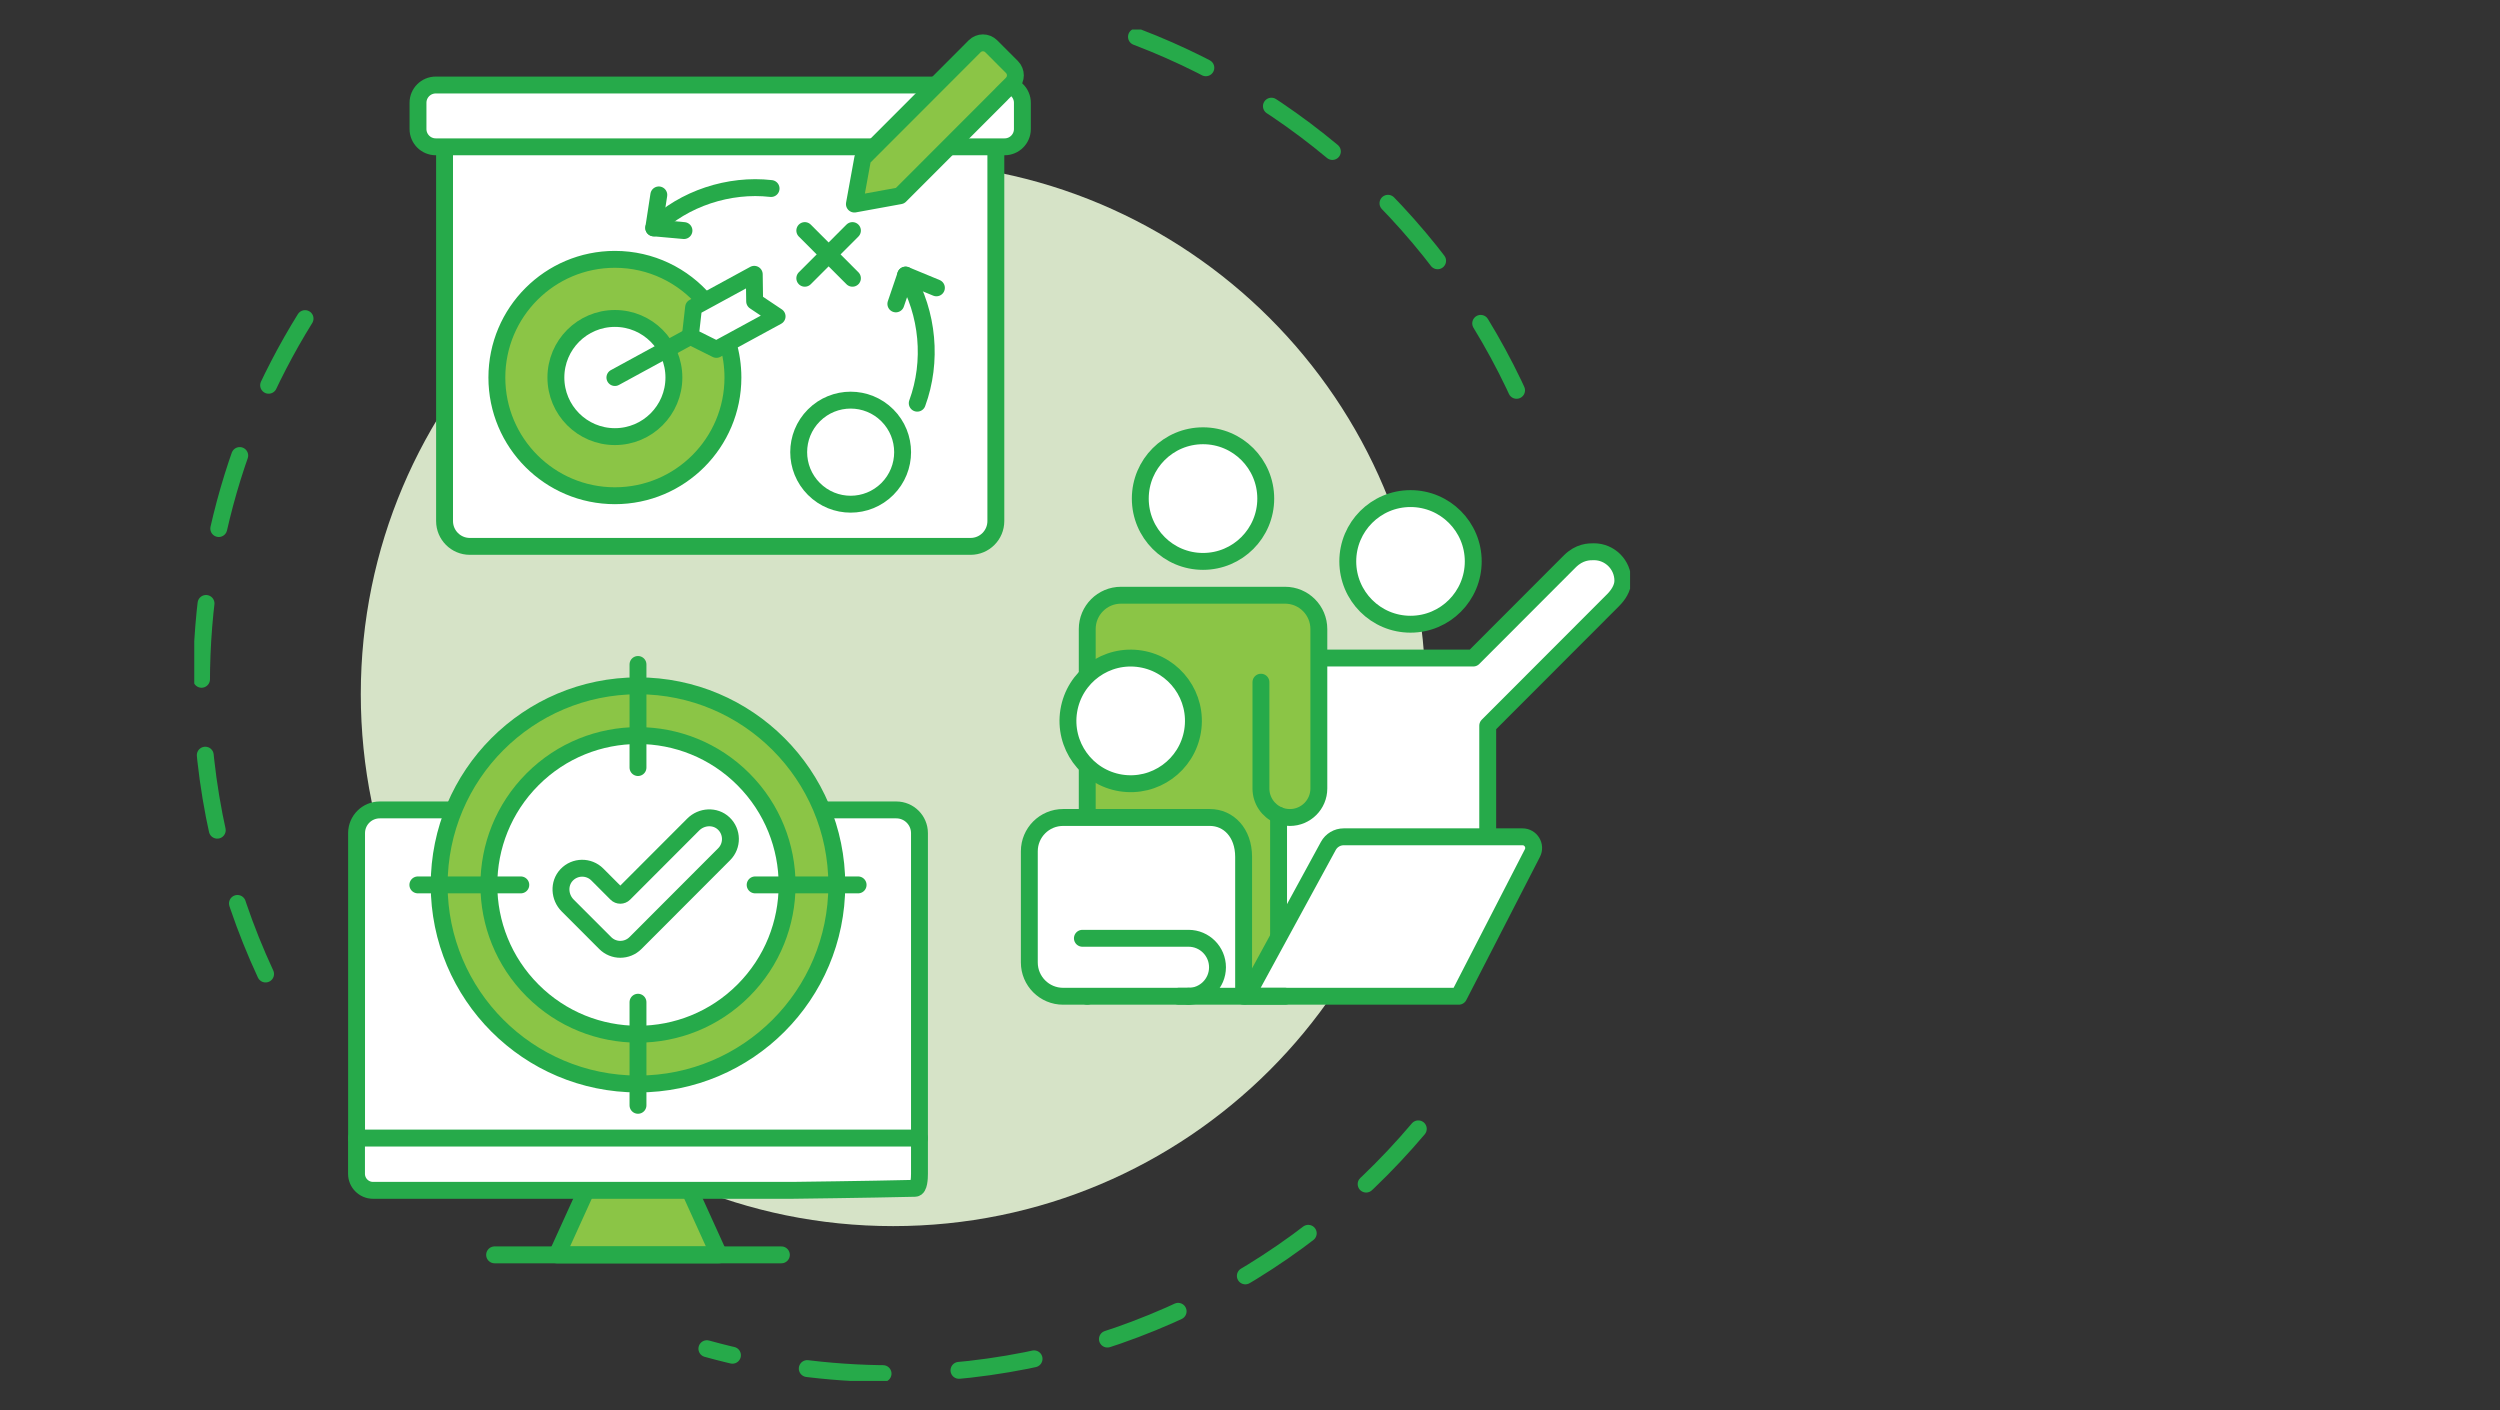
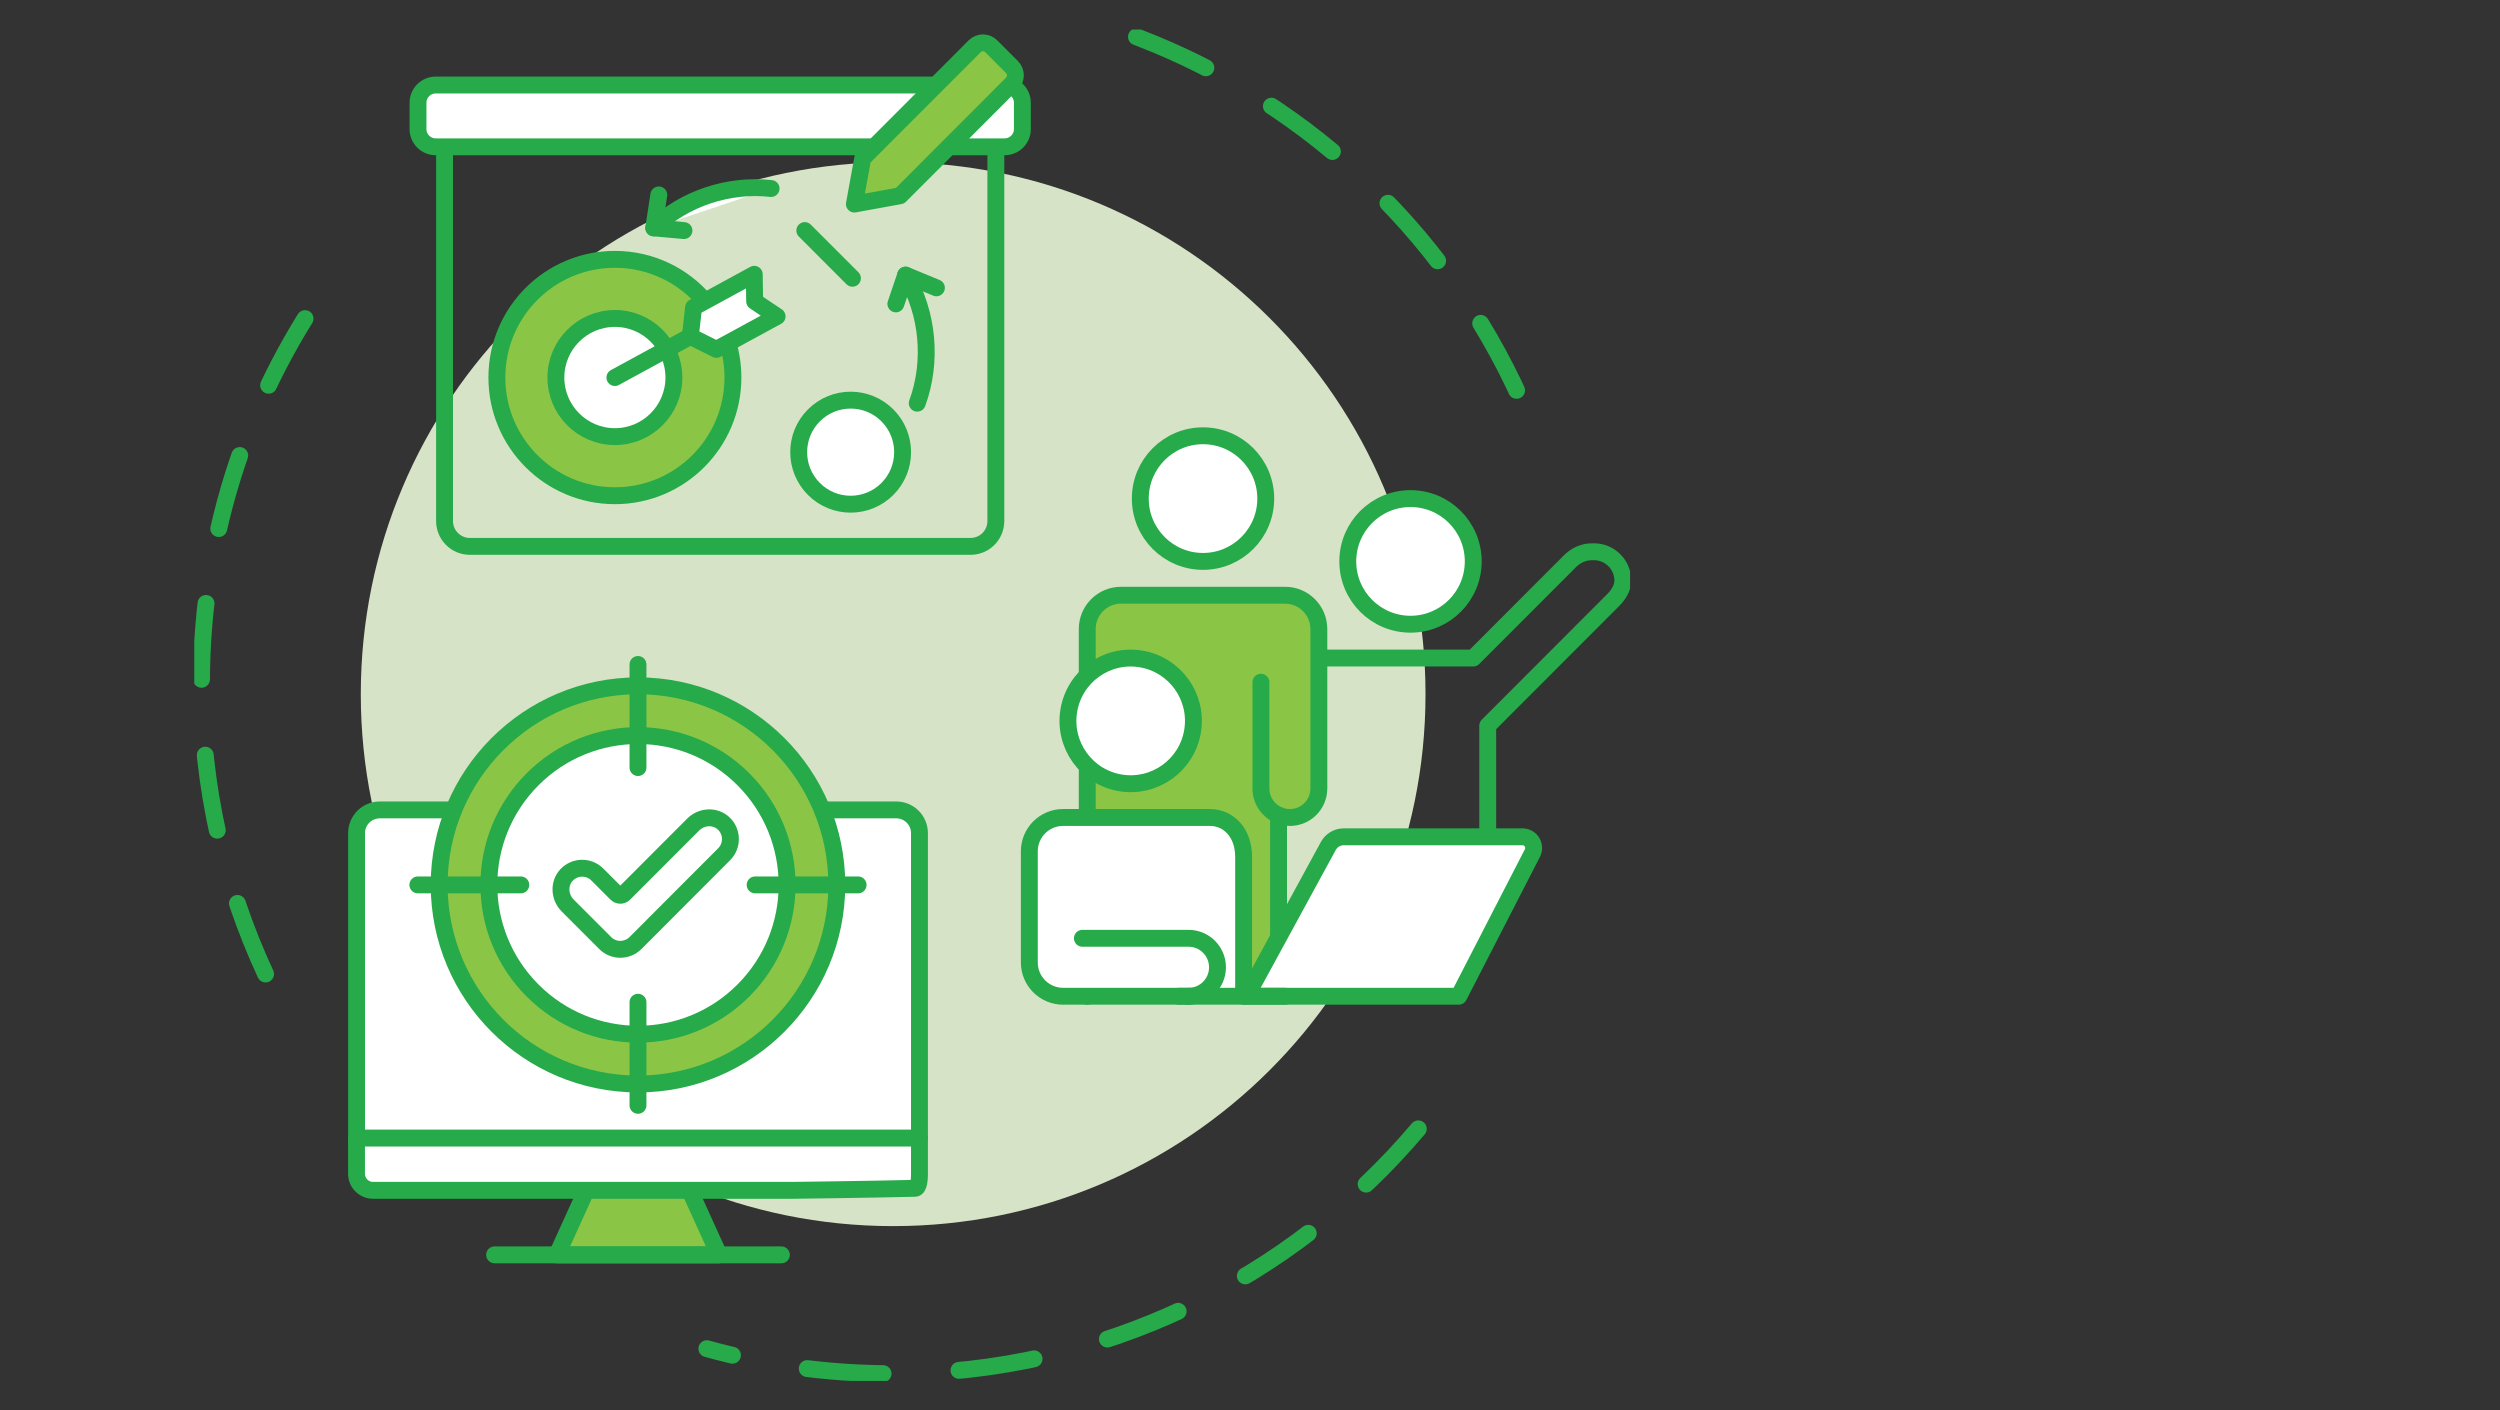
<svg xmlns="http://www.w3.org/2000/svg" width="592" height="334" viewBox="0 0 592 334" fill="none">
  <rect x="0" y="0" width="592" height="334" fill="#333333" stroke="none" />
  <path d="M85.436 164.375C85.436 94.805 141.876 38.407 211.498 38.407C281.121 38.407 337.561 94.805 337.561 164.375C337.561 233.946 281.121 290.343 211.498 290.343C141.876 290.343 85.436 233.946 85.436 164.375Z" fill="#D6E3C7" />
  <g clip-path="url(#clip0_3029_311682)">
    <path d="M62.89 230.645C53.151 209.689 47.714 186.324 47.714 161.693C47.714 125.5 59.451 92.053 79.325 64.955" stroke="#26AA4A" stroke-width="4" stroke-linecap="round" stroke-linejoin="round" stroke-dasharray="18 18" />
    <path d="M335.853 267.313C305.885 302.772 261.113 325.289 211.09 325.289C195.951 325.289 181.297 323.226 167.387 319.369" stroke="#26AA4A" stroke-width="4" stroke-linecap="round" stroke-linejoin="round" stroke-dasharray="18 18" />
    <path d="M269.116 8.717C311.043 24.672 344.708 57.416 361.928 98.748" stroke="#26AA4A" stroke-width="4" stroke-linecap="round" stroke-linejoin="round" stroke-dasharray="18 18" />
    <path d="M138.828 281.878L131.888 297.151H170.257L163.323 281.878" fill="#8BC546" />
    <path d="M138.828 281.878L131.888 297.151H170.257L163.323 281.878" stroke="#26AA4A" stroke-width="4" stroke-linecap="round" stroke-linejoin="round" />
    <path d="M217.73 269.495V277.948C217.73 278.977 217.642 281.371 216.692 281.392C205.41 281.661 187.539 281.873 187.539 281.873H88.34C86.177 281.873 84.421 280.115 84.421 277.948V269.495" fill="white" />
    <path d="M217.73 269.495V277.948C217.73 278.977 217.642 281.371 216.692 281.392C205.41 281.661 187.539 281.873 187.539 281.873H88.34C86.177 281.873 84.421 280.115 84.421 277.948V269.495" stroke="#26AA4A" stroke-width="4" stroke-linecap="round" stroke-linejoin="round" />
    <path d="M84.436 269.495V197.285C84.436 194.25 86.894 191.789 89.925 191.789H212.241C215.272 191.789 217.73 194.25 217.73 197.285V269.495H84.436Z" fill="white" stroke="#26AA4A" stroke-width="4" stroke-linecap="round" stroke-linejoin="round" />
    <path d="M185.03 297.151H117.121" stroke="#26AA4A" stroke-width="4" stroke-linecap="round" stroke-linejoin="round" />
    <path d="M151.075 256.688C177.077 256.688 198.155 235.581 198.155 209.544C198.155 183.508 177.077 162.401 151.075 162.401C125.074 162.401 103.995 183.508 103.995 209.544C103.995 235.581 125.074 256.688 151.075 256.688Z" fill="#8BC546" stroke="#26AA4A" stroke-width="4" stroke-linecap="round" stroke-linejoin="round" />
    <path d="M176.044 234.546C189.835 220.737 189.835 198.348 176.044 184.539C162.254 170.73 139.895 170.73 126.105 184.539C112.314 198.348 112.314 220.737 126.105 234.546C139.895 248.355 162.254 248.355 176.044 234.546Z" fill="white" stroke="#26AA4A" stroke-width="4" stroke-linecap="round" stroke-linejoin="round" />
    <path d="M151.075 157.344V181.759" stroke="#26AA4A" stroke-width="4" stroke-linecap="round" stroke-linejoin="round" />
    <path d="M151.075 237.325V261.739" stroke="#26AA4A" stroke-width="4" stroke-linecap="round" stroke-linejoin="round" />
    <path d="M203.2 209.544H178.818" stroke="#26AA4A" stroke-width="4" stroke-linecap="round" stroke-linejoin="round" />
    <path d="M123.327 209.544H98.946" stroke="#26AA4A" stroke-width="4" stroke-linecap="round" stroke-linejoin="round" />
    <path d="M146.898 224.802C145.602 224.802 144.301 224.306 143.31 223.313L134.423 214.42C132.461 212.455 132.26 209.224 134.165 207.197C136.138 205.103 139.432 205.067 141.446 207.083L145.979 211.623C146.485 212.13 147.301 212.13 147.802 211.623L164.154 195.248C166.116 193.283 169.343 193.082 171.368 194.99C173.459 196.965 173.495 200.264 171.481 202.28L150.482 223.308C149.49 224.301 148.194 224.797 146.893 224.797L146.898 224.802Z" fill="white" stroke="#26AA4A" stroke-width="4" stroke-linecap="round" stroke-linejoin="round" />
-     <path d="M352.293 198.159V171.842L382.003 142.092C383.145 140.949 384.291 139.274 384.291 137.516C384.291 133.726 381.224 130.65 377.434 130.65C376.293 130.65 374.005 130.65 371.723 132.94L348.87 155.824H312.308L288.313 198.159L298.599 229.052" fill="white" />
    <path d="M352.293 198.159V171.842L382.003 142.092C383.145 140.949 384.291 139.274 384.291 137.516C384.291 133.726 381.224 130.65 377.434 130.65C376.293 130.65 374.005 130.65 371.723 132.94L348.87 155.824H312.308L288.313 198.159L298.599 229.052" stroke="#26AA4A" stroke-width="4" stroke-linecap="round" stroke-linejoin="round" />
    <path d="M302.766 229.052V193.041C303.587 193.392 304.496 193.583 305.446 193.583C309.231 193.583 312.303 190.512 312.303 186.717V148.958C312.303 144.532 308.719 140.949 304.305 140.949H265.455C261.035 140.949 257.457 144.537 257.457 148.958V235.913" fill="#8BC546" />
    <path d="M302.766 229.052V193.041C303.587 193.392 304.496 193.583 305.446 193.583C309.231 193.583 312.303 190.512 312.303 186.717V148.958C312.303 144.532 308.719 140.949 304.305 140.949H265.455C261.035 140.949 257.457 144.537 257.457 148.958V235.913" stroke="#26AA4A" stroke-width="4" stroke-linecap="round" stroke-linejoin="round" />
    <path d="M282.409 173.092C283.724 164.982 278.224 157.342 270.126 156.025C262.028 154.709 254.397 160.216 253.083 168.325C251.768 176.434 257.268 184.075 265.366 185.391C273.464 186.708 281.095 181.201 282.409 173.092Z" fill="white" stroke="#26AA4A" stroke-width="4" stroke-linecap="round" stroke-linejoin="round" />
    <path d="M281.451 235.913H251.741C247.321 235.913 243.743 232.325 243.743 227.905V201.587C243.743 197.161 247.326 193.578 251.741 193.578H286.491C290.911 193.578 294.489 197.167 294.489 202.911V235.913" fill="white" />
    <path d="M281.451 235.913H251.741C247.321 235.913 243.743 232.325 243.743 227.905V201.587C243.743 197.161 247.326 193.578 251.741 193.578H286.491C290.911 193.578 294.489 197.167 294.489 202.911V235.913" stroke="#26AA4A" stroke-width="4" stroke-linecap="round" stroke-linejoin="round" />
    <path d="M256.311 222.186H281.446C285.231 222.186 288.303 225.257 288.303 229.052C288.303 232.842 285.236 235.919 281.446 235.919" stroke="#26AA4A" stroke-width="4" stroke-linecap="round" stroke-linejoin="round" />
    <path d="M295.16 235.913L314.544 200.326C315.272 198.986 316.671 198.154 318.194 198.154H360.524C362.501 198.154 363.782 200.253 362.873 202.011L345.436 235.908H295.16V235.913Z" fill="white" stroke="#26AA4A" stroke-width="4" stroke-linecap="round" stroke-linejoin="round" />
    <path d="M284.875 132.94C293.079 132.94 299.73 126.28 299.73 118.065C299.73 109.85 293.079 103.19 284.875 103.19C276.67 103.19 270.02 109.85 270.02 118.065C270.02 126.28 276.67 132.94 284.875 132.94Z" fill="white" stroke="#26AA4A" stroke-width="4" stroke-linecap="round" stroke-linejoin="round" />
    <path d="M298.589 161.543V186.717C298.589 189.556 300.313 191.996 302.766 193.041" stroke="#26AA4A" stroke-width="4" stroke-linecap="round" stroke-linejoin="round" />
    <path d="M334.01 147.815C342.214 147.815 348.865 141.155 348.865 132.94C348.865 124.725 342.214 118.065 334.01 118.065C325.805 118.065 319.155 124.725 319.155 132.94C319.155 141.155 325.805 147.815 334.01 147.815Z" fill="white" stroke="#26AA4A" stroke-width="4" stroke-linecap="round" stroke-linejoin="round" />
    <path d="M279.164 235.913H304.304" stroke="#26AA4A" stroke-width="4" stroke-linecap="round" stroke-linejoin="round" />
-     <path d="M235.817 30.324V123.391C235.817 126.7 233.137 129.383 229.833 129.383H111.255C107.951 129.383 105.271 126.7 105.271 123.391V30.272" fill="white" />
    <path d="M235.817 30.324V123.391C235.817 126.7 233.137 129.383 229.833 129.383H111.255C107.951 129.383 105.271 126.7 105.271 123.391V30.272" stroke="#26AA4A" stroke-width="4" stroke-linecap="round" stroke-linejoin="round" />
    <path d="M237.898 20.133H103.185C100.863 20.133 98.982 22.017 98.982 24.341V30.556C98.982 32.881 100.863 34.765 103.185 34.765H237.898C240.219 34.765 242.101 32.881 242.101 30.556V24.341C242.101 22.017 240.219 20.133 237.898 20.133Z" fill="white" stroke="#26AA4A" stroke-width="4" stroke-linecap="round" stroke-linejoin="round" />
    <path d="M239.633 19.812L237.175 22.263L237.185 22.273L213.129 46.352L202.322 48.322L204.289 37.5L228.346 13.422L230.793 10.961C231.888 9.875 233.643 9.875 234.728 10.961L239.628 15.867C240.712 16.963 240.712 18.721 239.628 19.807L239.633 19.812Z" fill="#8BC546" stroke="#26AA4A" stroke-width="4" stroke-linecap="round" stroke-linejoin="round" />
    <path d="M172.359 81.267C173.139 83.842 173.557 86.567 173.557 89.4C173.557 104.855 161.046 117.388 145.607 117.388C130.169 117.388 117.658 104.855 117.658 89.4C117.658 73.946 130.174 61.413 145.607 61.413C154.158 61.413 161.81 65.26 166.937 71.314" fill="#8BC546" />
    <path d="M172.359 81.267C173.139 83.842 173.557 86.567 173.557 89.4C173.557 104.855 161.046 117.388 145.607 117.388C130.169 117.388 117.658 104.855 117.658 89.4C117.658 73.946 130.174 61.413 145.607 61.413C154.158 61.413 161.81 65.26 166.937 71.314" stroke="#26AA4A" stroke-width="4" stroke-linecap="round" stroke-linejoin="round" />
    <path d="M145.607 103.392C153.324 103.392 159.579 97.127 159.579 89.4C159.579 81.673 153.324 75.409 145.607 75.409C137.891 75.409 131.635 81.673 131.635 89.4C131.635 97.127 137.891 103.392 145.607 103.392Z" fill="white" stroke="#26AA4A" stroke-width="4" stroke-linecap="round" stroke-linejoin="round" />
    <path d="M145.607 89.4L163.473 79.659" stroke="#26AA4A" stroke-width="4" stroke-linecap="round" stroke-linejoin="round" />
    <path d="M169.648 82.736L163.462 79.654L164.242 72.783L178.607 64.955L178.7 71.361L184.018 74.918L169.648 82.736Z" fill="white" stroke="#26AA4A" stroke-width="4" stroke-linecap="round" stroke-linejoin="round" />
    <path d="M214.446 65.146C219.785 74.174 220.823 85.631 217.203 95.476" stroke="#26AA4A" stroke-width="4" stroke-linecap="round" stroke-linejoin="round" />
    <path d="M212.138 71.961L214.456 65.146L221.742 68.161" stroke="#26AA4A" stroke-width="4" stroke-linecap="round" stroke-linejoin="round" />
    <path d="M154.808 53.968C161.949 46.983 172.674 43.508 182.593 44.641L154.808 53.968Z" fill="white" />
    <path d="M154.808 53.968C161.949 46.983 172.674 43.508 182.593 44.641" stroke="#26AA4A" stroke-width="4" stroke-linecap="round" stroke-linejoin="round" />
    <path d="M161.965 54.599L154.808 53.958L156.006 46.156" stroke="#26AA4A" stroke-width="4" stroke-linecap="round" stroke-linejoin="round" />
-     <path d="M201.857 54.599L190.575 65.891" stroke="#26AA4A" stroke-width="4" stroke-linecap="round" stroke-linejoin="round" />
    <path d="M201.857 65.891L190.575 54.599" stroke="#26AA4A" stroke-width="4" stroke-linecap="round" stroke-linejoin="round" />
    <path d="M210.135 115.785C214.94 110.973 214.94 103.172 210.135 98.361C205.33 93.549 197.539 93.549 192.734 98.361C187.929 103.172 187.929 110.973 192.734 115.785C197.539 120.597 205.33 120.597 210.135 115.785Z" fill="white" stroke="#26AA4A" stroke-width="4" stroke-linecap="round" stroke-linejoin="round" />
  </g>
  <defs>
    <clipPath id="clip0_3029_311682">
      <rect width="340" height="320" fill="white" transform="translate(46 7)" />
    </clipPath>
  </defs>
</svg>